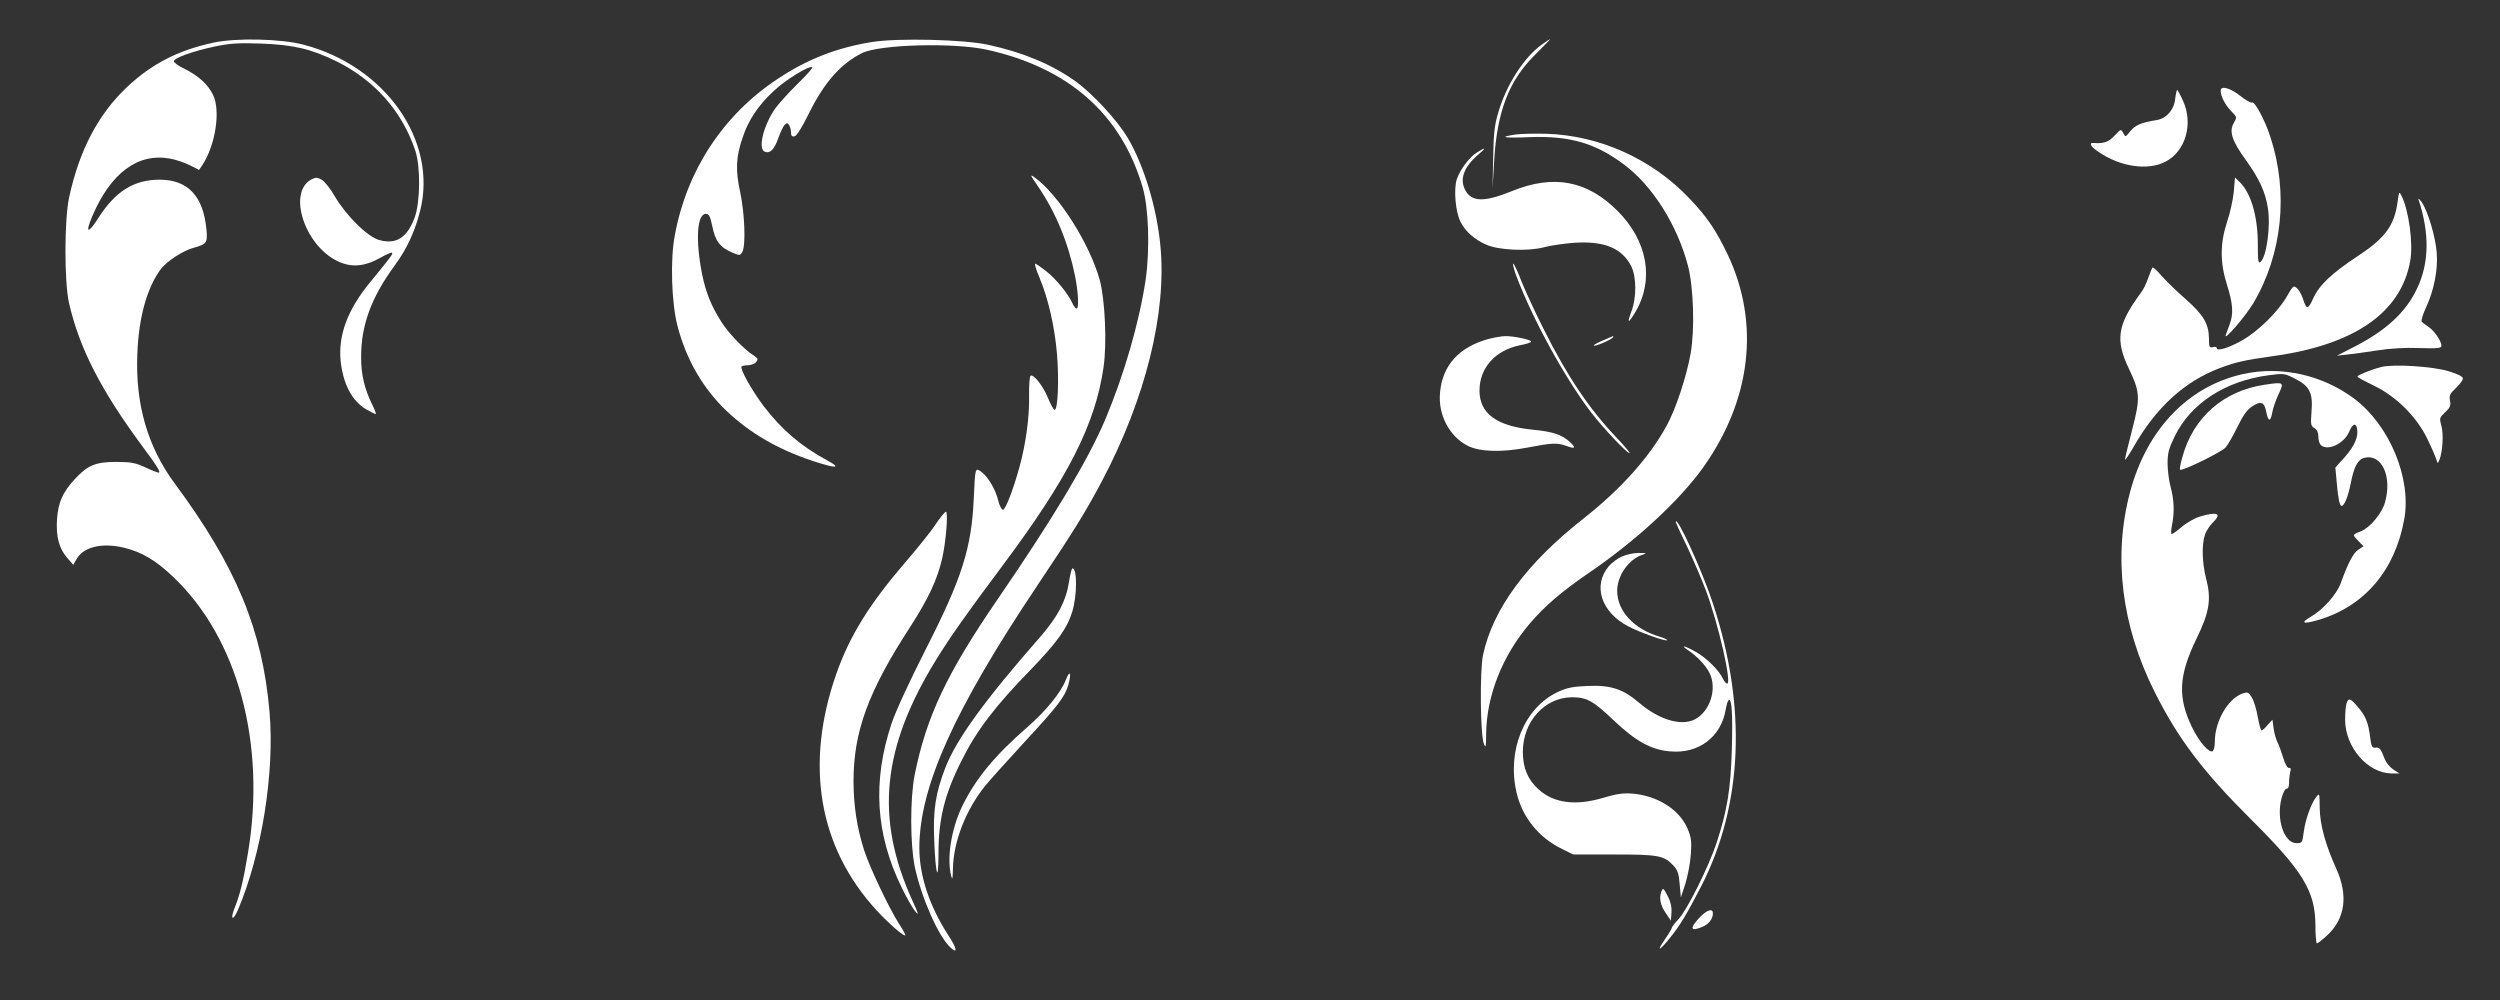
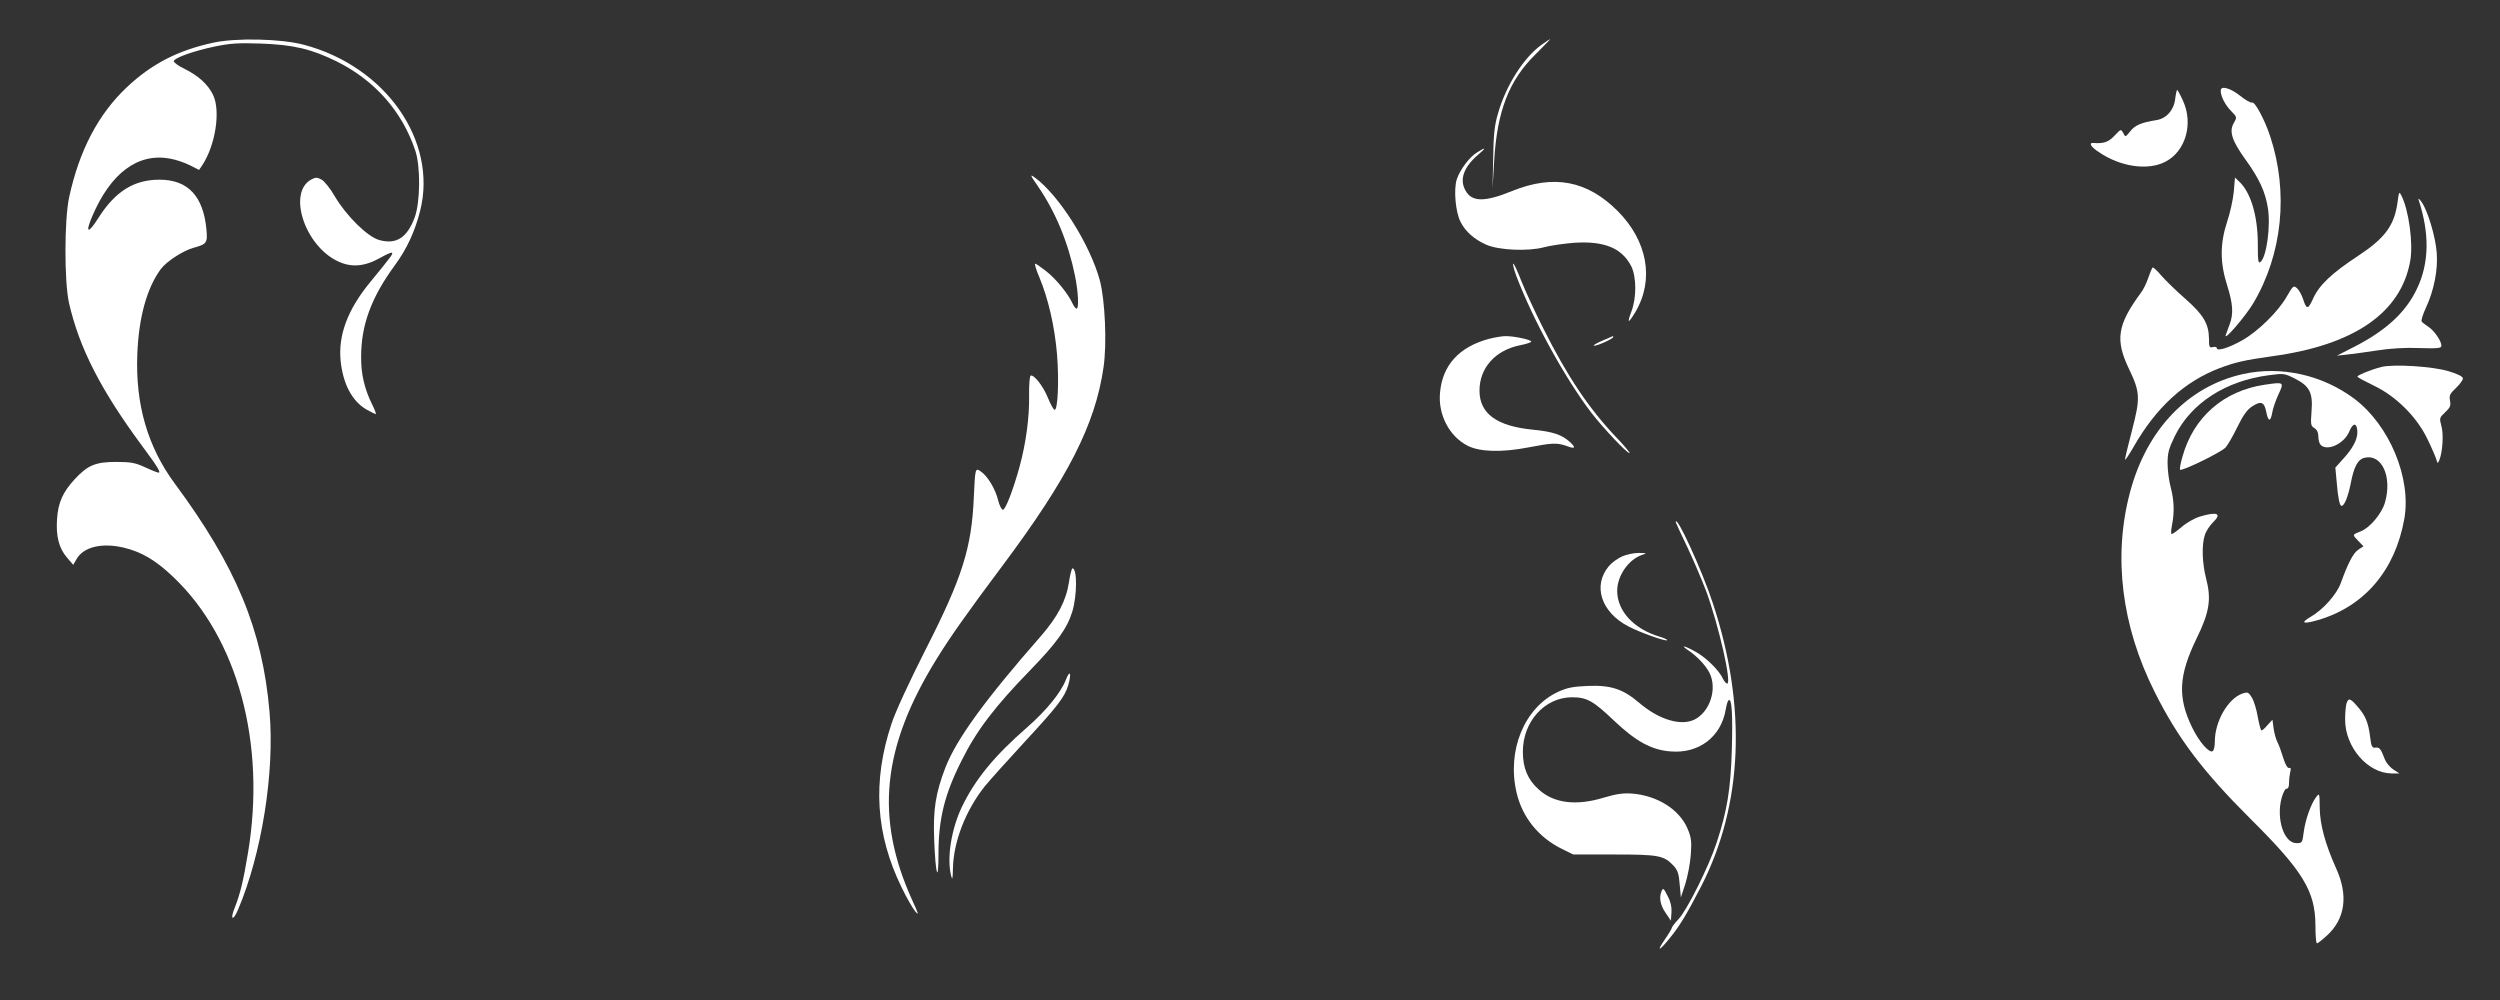
<svg xmlns="http://www.w3.org/2000/svg" version="1.0" width="1280pt" height="512pt" viewBox="0 0 1280 512" preserveAspectRatio="xMidYMid meet">
  <rect x="0" y="0" width="1280" height="512" fill="#333333" stroke="none" />
  <g transform="translate(0,512) scale(0.1,-0.1)" fill="#ffffff" stroke="none">
    <path d="M1090 4901 c-180 -39 -315 -109 -441 -228 -146 -138 -243 -323 -295 -563 -25 -116 -25 -429 -1 -540 53 -232 163 -447 376 -735 76 -102 96 -135 83 -135 -5 0 -36 12 -68 27 -50 23 -72 28 -149 28 -106 0 -146 -17 -212 -88 -62 -67 -85 -120 -91 -204 -6 -90 10 -151 52 -199 l31 -36 15 26 c34 65 129 89 244 62 91 -22 163 -64 253 -150 330 -313 476 -852 383 -1411 -24 -146 -41 -214 -68 -282 -26 -63 -9 -72 17 -10 121 285 188 703 161 1012 -36 420 -171 745 -485 1169 -139 188 -202 405 -192 661 7 190 49 340 120 437 29 39 113 94 167 109 69 19 73 25 67 94 -16 171 -95 255 -240 255 -132 0 -227 -60 -314 -197 -52 -82 -68 -78 -31 9 95 223 234 326 398 296 30 -5 76 -21 102 -34 l47 -24 16 23 c69 105 95 279 56 361 -27 55 -75 98 -147 134 -30 14 -54 32 -54 38 0 17 97 52 210 76 78 16 120 19 235 15 168 -6 260 -28 390 -92 195 -98 333 -254 401 -455 28 -83 26 -265 -3 -344 -39 -104 -95 -139 -181 -115 -60 16 -169 124 -228 224 -22 39 -53 77 -67 85 -24 13 -30 13 -55 0 -119 -67 -33 -334 134 -416 71 -35 139 -30 221 16 30 17 57 29 60 26 6 -6 -3 -18 -112 -151 -115 -140 -164 -271 -151 -402 12 -118 58 -206 131 -249 23 -13 45 -24 49 -24 3 0 -5 22 -18 48 -39 78 -58 156 -57 245 0 163 52 304 172 468 62 84 103 173 130 279 91 358 -177 741 -596 851 -117 31 -349 36 -465 10z" />
-     <path d="M4465 4905 c-181 -29 -334 -89 -485 -190 -278 -184 -464 -468 -525 -800 -24 -125 -17 -346 14 -465 45 -172 131 -320 252 -435 120 -113 259 -194 437 -254 123 -41 155 -40 77 2 -135 73 -234 158 -326 279 -63 84 -122 191 -112 202 4 3 19 6 33 6 15 0 34 7 41 16 12 15 10 19 -11 33 -52 33 -131 116 -168 175 -51 82 -77 146 -96 236 -36 178 -28 315 18 315 15 0 22 -11 31 -55 17 -86 40 -116 108 -145 35 -14 37 -14 48 6 18 34 12 194 -11 304 -25 113 -22 181 12 280 29 89 80 165 157 237 62 59 187 136 200 123 3 -3 -32 -42 -77 -86 -45 -44 -96 -101 -114 -126 -61 -89 -88 -206 -52 -220 27 -10 48 11 69 70 25 68 42 89 55 67 5 -8 10 -25 10 -38 0 -17 5 -23 18 -20 11 2 38 45 74 118 78 158 163 254 271 308 91 45 472 55 642 17 418 -93 687 -331 796 -706 30 -105 37 -315 15 -469 -32 -217 -110 -488 -208 -720 -86 -203 -266 -504 -548 -915 -263 -383 -367 -604 -427 -903 -24 -121 -23 -357 1 -472 34 -157 120 -353 182 -411 40 -37 34 -5 -13 66 -95 148 -146 302 -146 445 1 312 178 706 606 1345 184 275 246 375 328 530 224 423 334 865 300 1209 -19 194 -83 407 -167 550 -53 90 -181 228 -269 291 -121 86 -270 148 -447 186 -125 27 -461 35 -593 14z" />
    <path d="M7893 4891 c-92 -66 -182 -208 -223 -351 -18 -60 -23 -107 -25 -230 l-3 -155 8 140 c15 256 76 414 212 547 43 43 77 78 75 78 -2 0 -22 -13 -44 -29z" />
    <path d="M11370 4656 c0 -29 22 -72 53 -104 31 -32 31 -32 14 -62 -25 -42 -10 -90 60 -187 70 -97 101 -164 114 -245 16 -93 -6 -253 -37 -279 -12 -10 -14 5 -14 92 0 143 -36 264 -95 319 l-22 21 -6 -73 c-4 -40 -19 -109 -34 -153 -37 -112 -37 -210 0 -326 30 -95 33 -146 13 -199 -7 -19 -16 -44 -20 -55 -13 -37 98 92 140 161 150 252 182 568 88 854 -28 86 -80 183 -94 175 -5 -3 -33 12 -61 35 -51 40 -99 53 -99 26z" />
    <path d="M11137 4614 c-6 -57 -45 -101 -96 -109 -77 -12 -110 -26 -134 -57 -25 -31 -25 -31 -36 -9 -12 21 -12 21 -45 -14 -31 -33 -55 -41 -108 -37 -25 2 -13 -20 27 -46 110 -76 252 -97 342 -50 103 53 144 194 90 312 -14 31 -28 56 -30 56 -2 0 -7 -21 -10 -46z" />
-     <path d="M7758 4431 c-88 -13 -59 -19 75 -13 206 7 337 -31 484 -142 145 -109 270 -308 325 -515 29 -110 36 -326 14 -451 -21 -118 -76 -285 -123 -370 -88 -161 -233 -323 -423 -473 -294 -230 -467 -466 -517 -701 -17 -82 -14 -413 5 -456 9 -21 11 -13 11 52 2 196 83 401 224 566 76 89 160 161 295 254 246 167 469 373 591 543 248 348 293 740 127 1091 -60 126 -106 194 -199 291 -191 200 -457 319 -727 328 -63 2 -136 0 -162 -4z" />
    <path d="M7563 4340 c-39 -23 -87 -88 -104 -137 -17 -52 -7 -169 19 -219 25 -50 71 -90 132 -117 63 -28 214 -35 295 -13 33 9 103 19 155 23 154 10 244 -27 292 -120 27 -55 28 -162 0 -234 -23 -62 -15 -61 22 1 97 165 61 363 -92 516 -156 156 -327 188 -540 102 -142 -58 -208 -57 -240 5 -30 55 -7 118 65 180 44 37 42 42 -4 13z" />
    <path d="M5315 4165 c90 -131 155 -289 189 -457 17 -84 21 -168 8 -168 -5 0 -14 12 -21 27 -23 50 -84 125 -134 164 -27 21 -52 39 -57 39 -4 0 5 -32 22 -71 45 -108 78 -250 90 -394 11 -134 4 -289 -13 -283 -6 2 -21 30 -34 62 -24 59 -71 119 -88 113 -5 -1 -9 -48 -8 -103 2 -108 -16 -244 -49 -364 -33 -120 -72 -220 -85 -220 -7 0 -18 22 -25 50 -13 55 -53 122 -88 146 -29 20 -29 18 -36 -131 -11 -262 -60 -414 -248 -783 -82 -162 -153 -315 -173 -376 -99 -296 -82 -568 52 -841 24 -50 55 -104 68 -120 21 -25 19 -16 -14 55 -192 423 -156 783 125 1237 70 113 153 231 337 477 335 448 475 723 517 1015 18 120 8 345 -19 446 -51 186 -210 437 -334 527 -25 18 -23 12 18 -47z" />
    <path d="M12276 4089 c-16 -123 -63 -187 -204 -280 -135 -89 -198 -149 -229 -218 -26 -58 -34 -57 -52 0 -7 20 -20 44 -30 53 -18 16 -20 14 -52 -41 -44 -78 -149 -181 -230 -226 -69 -39 -129 -57 -129 -39 0 5 -9 8 -20 5 -18 -5 -20 0 -20 43 -1 76 -28 122 -121 204 -46 40 -101 94 -123 119 -21 25 -41 44 -45 41 -3 -3 -13 -27 -22 -53 -9 -27 -26 -62 -39 -78 -119 -162 -131 -239 -60 -387 58 -121 59 -149 16 -315 -20 -76 -36 -143 -36 -150 0 -6 20 23 44 65 115 202 261 335 440 403 83 31 127 41 269 61 420 57 659 222 707 486 17 89 -7 263 -45 337 -11 22 -12 20 -19 -30z" />
    <path d="M12383 4098 c57 -174 55 -324 -8 -456 -57 -121 -158 -214 -322 -298 l-88 -45 55 6 c30 3 99 13 153 21 63 10 141 15 213 12 97 -3 114 -1 114 12 0 24 -37 78 -67 97 -15 10 -31 22 -34 27 -4 4 6 37 22 71 41 88 62 194 55 281 -6 82 -46 215 -77 259 -12 17 -19 22 -16 13z" />
    <path d="M7764 3706 c85 -224 250 -525 385 -701 58 -75 180 -205 194 -205 5 0 -24 35 -65 78 -142 149 -253 314 -377 562 -43 85 -93 194 -112 242 -19 49 -37 88 -41 88 -4 0 3 -29 16 -64z" />
    <path d="M7623 3385 c-152 -41 -238 -135 -250 -275 -11 -112 47 -224 141 -272 62 -32 175 -35 310 -9 125 24 147 25 199 7 42 -16 47 -9 15 21 -42 38 -88 53 -190 63 -184 18 -273 82 -273 200 0 116 80 206 206 232 32 6 59 15 59 19 0 10 -92 29 -133 28 -18 0 -56 -7 -84 -14z" />
    <path d="M8200 3374 c-30 -13 -47 -24 -37 -24 18 0 97 36 97 45 0 3 -1 4 -2 4 -2 -1 -28 -12 -58 -25z" />
    <path d="M12192 3241 c-51 -13 -122 -42 -122 -49 0 -4 38 -24 83 -46 114 -54 220 -159 275 -273 22 -45 42 -92 46 -105 7 -23 7 -23 16 -2 16 41 22 130 10 173 -11 40 -10 43 19 70 26 24 30 34 25 60 -5 26 -1 35 30 64 20 19 36 41 36 49 0 10 -25 23 -72 37 -80 25 -284 38 -346 22z" />
    <path d="M11485 3205 c-281 -62 -493 -282 -579 -604 -88 -329 -44 -686 126 -1024 119 -238 247 -407 490 -649 270 -268 332 -371 333 -545 0 -51 3 -93 8 -93 4 0 27 18 51 40 94 86 110 206 47 344 -55 122 -83 224 -84 309 -1 78 -1 78 -19 55 -26 -34 -55 -116 -63 -179 -7 -54 -8 -56 -37 -56 -64 0 -105 124 -76 232 8 28 19 49 26 47 7 -1 12 10 12 30 0 18 3 43 6 56 5 16 3 22 -6 20 -8 -2 -20 19 -30 52 -9 30 -22 66 -29 79 -7 13 -16 44 -20 70 l-6 46 -25 -27 c-13 -16 -27 -28 -31 -28 -4 0 -12 31 -19 68 -6 38 -20 83 -30 100 -18 29 -22 30 -49 21 -74 -26 -141 -143 -141 -245 0 -24 -5 -46 -11 -50 -18 -11 -69 47 -105 121 -75 154 -70 265 22 455 67 136 77 203 49 309 -20 78 -23 173 -6 222 6 20 25 48 41 64 48 46 23 57 -67 30 -29 -9 -69 -32 -95 -55 -25 -21 -48 -37 -50 -34 -3 2 -2 24 3 47 13 66 10 128 -7 192 -9 33 -16 88 -16 123 0 53 6 75 37 139 83 169 261 284 483 312 74 10 79 9 131 -17 76 -38 94 -73 86 -169 -5 -66 -4 -74 15 -85 13 -8 20 -23 20 -43 0 -17 5 -36 12 -43 34 -34 120 6 146 68 17 41 34 47 40 16 8 -41 -11 -86 -59 -142 l-52 -58 7 -76 c7 -82 15 -120 25 -120 14 0 33 46 47 116 16 84 36 122 70 130 89 22 143 -97 105 -229 -16 -56 -77 -129 -123 -147 -45 -18 -45 -17 -14 -49 l27 -28 -26 -17 c-26 -17 -53 -68 -90 -171 -21 -58 -90 -136 -154 -173 -55 -32 -40 -39 36 -17 238 69 396 254 443 518 37 208 -75 478 -254 614 -163 123 -376 171 -571 128z" />
    <path d="M11594 3150 c-209 -31 -364 -166 -420 -369 -10 -34 -15 -63 -12 -66 9 -9 212 90 233 114 11 12 38 59 60 104 28 58 50 89 74 105 47 31 64 25 74 -26 10 -52 22 -54 31 -4 3 20 17 60 30 89 32 68 32 68 -70 53z" />
-     <path d="M4792 2438 c-22 -35 -93 -123 -156 -196 -184 -214 -285 -376 -354 -572 -163 -465 -91 -888 207 -1212 62 -67 139 -134 146 -127 2 3 -12 29 -32 59 -52 82 -148 284 -178 375 -37 114 -55 231 -55 355 0 253 75 459 288 787 95 147 141 245 166 354 19 83 32 239 19 239 -5 0 -28 -28 -51 -62z" />
    <path d="M8580 2446 c0 -2 26 -59 59 -127 32 -68 75 -169 96 -224 65 -177 133 -475 108 -475 -5 0 -15 11 -21 24 -19 42 -83 106 -137 137 -54 31 -86 40 -45 12 47 -31 92 -78 112 -117 42 -82 3 -202 -78 -241 -70 -33 -182 1 -283 88 -81 69 -144 90 -261 85 -76 -3 -106 -9 -152 -30 -173 -80 -264 -300 -213 -517 30 -127 113 -229 233 -288 l57 -28 210 0 c229 0 255 -5 305 -59 20 -22 26 -42 30 -94 l6 -67 23 70 c12 39 25 106 28 150 5 69 2 88 -17 133 -42 98 -155 169 -285 179 -46 3 -80 -2 -144 -21 -141 -43 -255 -29 -333 42 -56 50 -81 110 -81 193 0 154 111 278 251 279 77 0 109 -18 216 -120 111 -105 190 -149 286 -157 147 -14 263 74 286 216 4 23 10 44 15 46 16 11 21 -71 16 -253 -6 -203 -24 -313 -78 -477 -39 -120 -152 -346 -195 -391 -19 -20 -34 -40 -34 -44 0 -4 -16 -31 -36 -60 -46 -67 -29 -61 27 9 50 61 87 124 158 261 215 418 236 921 61 1451 -54 166 -190 462 -190 415z" />
    <path d="M8305 2271 c-23 -10 -53 -32 -68 -50 -83 -99 -40 -235 100 -308 61 -32 191 -78 199 -71 2 3 -15 11 -38 18 -132 39 -218 131 -218 235 0 76 57 159 125 183 29 10 29 10 -15 11 -25 0 -63 -8 -85 -18z" />
    <path d="M5473 2139 c-14 -94 -58 -177 -143 -275 -291 -332 -433 -529 -490 -675 -50 -131 -63 -214 -57 -369 7 -180 22 -229 22 -72 0 178 31 305 118 477 77 155 170 277 353 465 134 138 188 213 214 298 25 82 26 222 1 222 -4 0 -12 -32 -18 -71z" />
    <path d="M5457 1639 c-25 -65 -101 -158 -197 -242 -169 -147 -268 -268 -336 -410 -54 -115 -77 -262 -54 -352 6 -23 8 -15 9 36 2 138 65 300 163 423 26 32 116 132 200 223 175 189 210 235 228 297 17 61 8 79 -13 25z" />
    <path d="M12014 1518 c-4 -13 -7 -50 -7 -84 1 -141 116 -273 238 -274 l40 0 -31 20 c-18 12 -37 35 -44 53 -20 53 -27 62 -47 59 -18 -2 -22 5 -28 55 -9 73 -24 110 -65 156 -37 43 -46 45 -56 15z" />
    <path d="M8506 554 c-12 -32 -5 -69 22 -108 l27 -40 3 42 c2 26 -4 55 -18 81 -23 46 -25 48 -34 25z" />
-     <path d="M8695 415 c-45 -50 -38 -65 20 -41 34 14 55 41 55 70 0 29 -35 16 -75 -29z" />
  </g>
</svg>